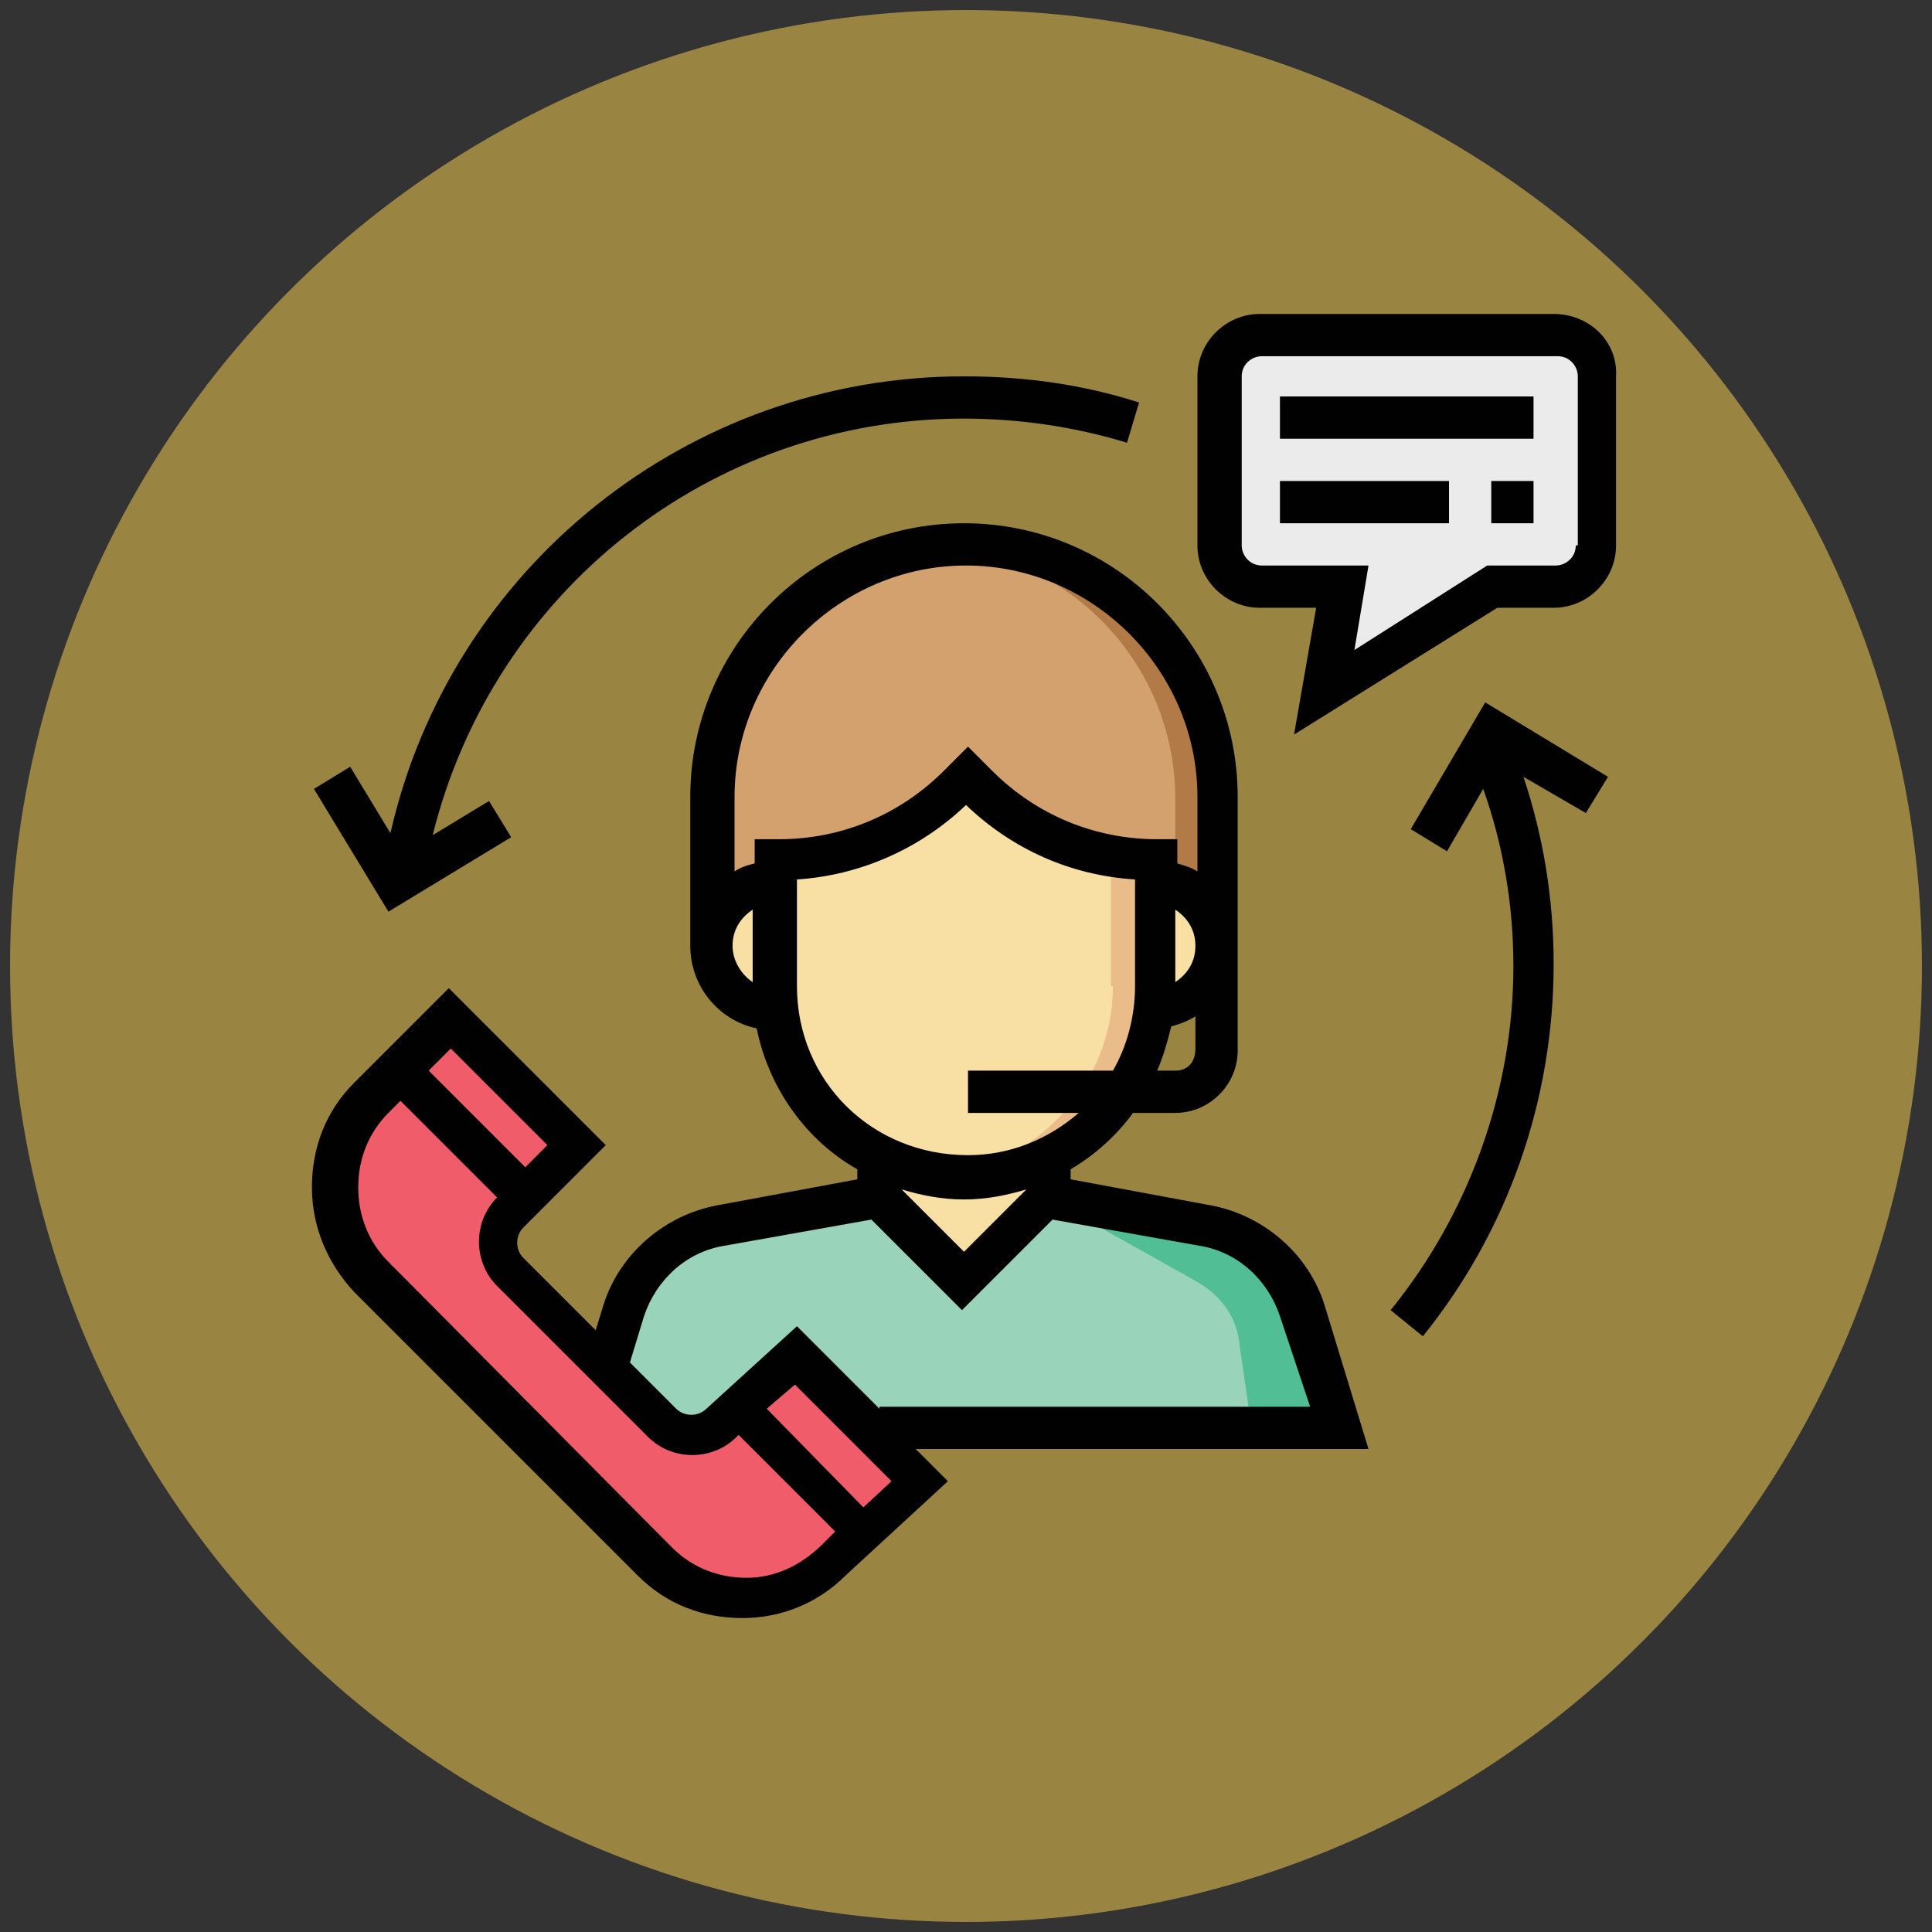
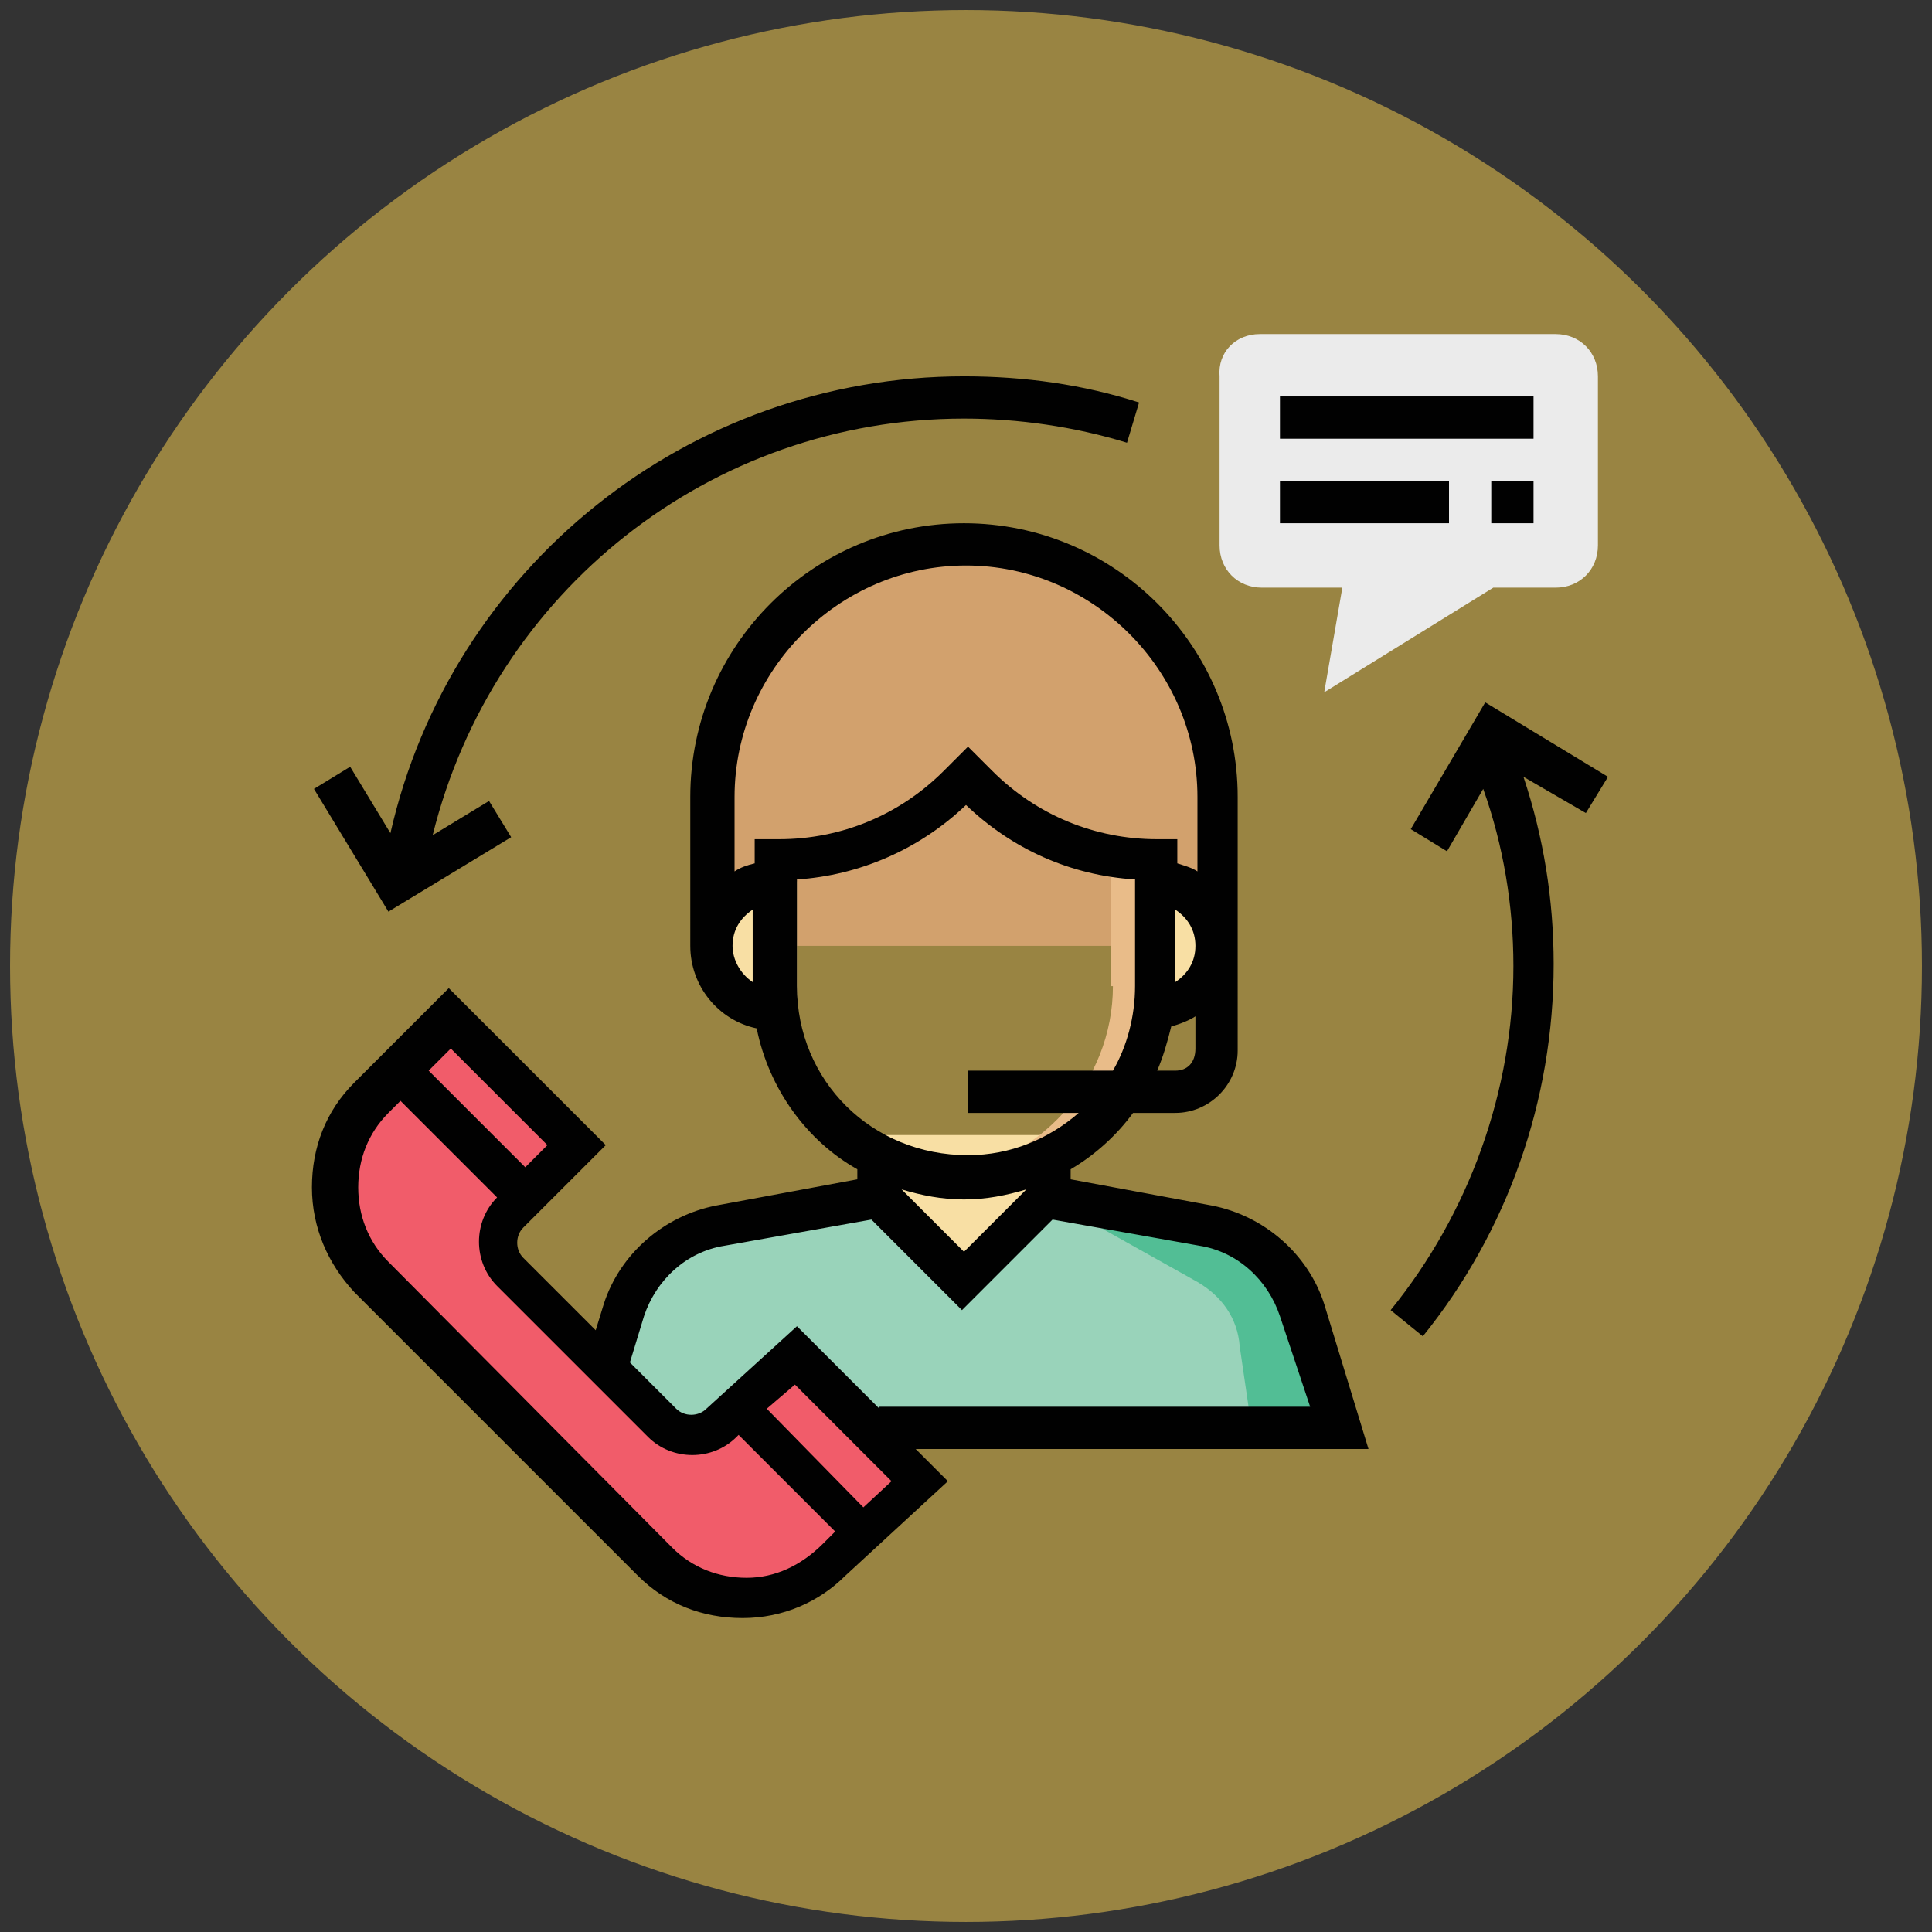
<svg xmlns="http://www.w3.org/2000/svg" version="1.1" id="Layer_1" x="0px" y="0px" viewBox="0 0 96 96" style="enable-background:new 0 0 96 96;" xml:space="preserve">
  <rect x="0" y="0" width="96" height="96" fill="#333333" stroke="none" />
  <style type="text/css">
	.st0{opacity:0.5;fill:#FFD653;}
	.st1{fill:#D2A16D;}
	.st2{fill:#B17A47;}
	.st3{fill:#99D3BA;}
	.st4{fill:#F8DFA4;}
	.st5{fill:#E9BC89;}
	.st6{fill:#EBEBEB;}
	.st7{fill:#52BE95;}
	.st8{fill:#F15C6A;}
	.st9{fill:#010101;}
</style>
  <g>
    <circle class="st0" cx="48" cy="48" r="47.5" />
    <path class="st1" d="M35.4,47v-7.3c0-6.9,5.6-12.6,12.6-12.6l0,0c6.9,0,12.6,5.6,12.6,12.6V47H35.4z" />
-     <path class="st2" d="M47.9,27.1c-0.4,0-0.7,0-1,0.1c6.4,0.5,11.5,5.9,11.5,12.5V47h2.1v-7.3C60.5,32.7,54.9,27.1,47.9,27.1z" />
-     <path class="st3" d="M43.7,71h23l-2-5.9c-0.7-2.2-2.6-3.8-4.8-4.2l-7.9-1.4h-8.4l-7.9,1.4c-2.3,0.4-4.1,2-4.8,4.2l-0.9,4.2V71H43.7   z" />
+     <path class="st3" d="M43.7,71h23l-2-5.9c-0.7-2.2-2.6-3.8-4.8-4.2l-7.9-1.4h-8.4l-7.9,1.4c-2.3,0.4-4.1,2-4.8,4.2l-0.9,4.2V71z" />
    <g>
      <polygon class="st4" points="43.7,56.4 43.7,59.5 47.9,63.7 52.1,59.5 52.1,56.4   " />
      <path class="st4" d="M56.3,43.8h1c1.7,0,3.1,1.4,3.1,3.1l0,0c0,1.7-1.4,3.1-3.1,3.1h-1V43.8z" />
      <path class="st4" d="M39.6,43.8h-1c-1.7,0-3.1,1.4-3.1,3.1l0,0c0,1.7,1.4,3.1,3.1,3.1h1V43.8z" />
-       <path class="st4" d="M38.5,42.8V49c0,5.2,4.2,9.4,9.4,9.4l0,0c5.2,0,9.4-4.2,9.4-9.4v-6.3l0,0c-3.4,0-6.6-1.3-8.9-3.7l-0.5-0.5    l-0.5,0.5C45.1,41.4,41.9,42.8,38.5,42.8L38.5,42.8z" />
    </g>
    <path class="st5" d="M55.3,49c0,4.8-3.7,8.8-8.4,9.4c0.3,0,0.7,0.1,1,0.1c5.2,0,9.4-4.2,9.4-9.4v-6.3c-0.7,0-1.4-0.1-2.1-0.2V49z" />
    <path class="st6" d="M62.6,16.6h14.7c1.2,0,2.1,0.9,2.1,2.1v8.4c0,1.2-0.9,2.1-2.1,2.1h-3.1l-8.4,5.2l0.9-5.2h-4   c-1.2,0-2.1-0.9-2.1-2.1v-8.4C60.5,17.5,61.4,16.6,62.6,16.6z" />
    <path class="st7" d="M62.2,71h4.5l-2-5.9c-0.7-2.2-2.6-3.8-4.8-4.2l-7.9-1.4l7.5,4.2c1.2,0.7,2,1.8,2.1,3.2L62.2,71z" />
    <path class="st8" d="M39.6,67.3l-3.8,3.4c-0.8,0.8-2.1,0.8-3,0l-7.5-7.5c-0.8-0.8-0.8-2.1,0-3l3.4-3.4l-6.3-6.3l-3.9,3.9   c-2.5,2.5-2.5,6.4,0,8.9l14.1,14.1c2.5,2.5,6.4,2.5,8.9,0l4.3-3.9L39.6,67.3z" />
    <path class="st9" d="M65.8,64.8c-0.8-2.5-3-4.4-5.6-4.9l-7-1.3v-0.5c1.2-0.7,2.3-1.7,3.1-2.8h2.1c1.7,0,3.1-1.4,3.1-3.1V39.6   c0-7.5-6.1-13.6-13.6-13.6s-13.6,6.1-13.6,13.6V47c0,2,1.4,3.7,3.3,4.1c0.6,3,2.5,5.6,5,7v0.5l-7,1.3c-2.6,0.5-4.8,2.4-5.6,4.9   l-0.4,1.3l-3.6-3.6c-0.4-0.4-0.4-1.1,0-1.5l4.1-4.1l-7.8-7.8l-4.7,4.7c-1.4,1.4-2.1,3.2-2.1,5.2s0.8,3.8,2.1,5.2l14.1,14.1   c1.4,1.4,3.2,2.1,5.2,2.1s3.8-0.8,5.1-2.1l5.1-4.7l-1.6-1.6h22.5L65.8,64.8z M47.9,62.2l-3.1-3.1v0c1,0.3,2,0.5,3.1,0.5   s2.1-0.2,3.1-0.5v0L47.9,62.2z M58.4,53.2h-0.9c0.3-0.7,0.5-1.4,0.7-2.2c0.4-0.1,0.9-0.3,1.2-0.5v1.6C59.4,52.8,59,53.2,58.4,53.2z    M58.4,45.2c0.6,0.4,1,1,1,1.8s-0.4,1.4-1,1.8V45.2z M36.4,47c0-0.8,0.4-1.4,1-1.8v3.6C36.8,48.4,36.4,47.7,36.4,47z M37.5,41.7   v1.2c-0.4,0.1-0.7,0.2-1,0.4v-3.7c0-6.3,5.2-11.5,11.5-11.5s11.5,5.2,11.5,11.5v3.7c-0.3-0.2-0.7-0.3-1-0.4v-1.2h-1   c-3.1,0-6-1.2-8.2-3.4l-1.2-1.2l-1.2,1.2c-2.2,2.2-5.1,3.4-8.2,3.4H37.5z M39.6,49v-5.3c3.1-0.2,6.1-1.5,8.4-3.7   c2.3,2.2,5.2,3.5,8.4,3.7V49c0,1.5-0.4,3-1.1,4.2h-7.2v2.1h5.5c-1.5,1.3-3.4,2.1-5.5,2.1C43.3,57.4,39.6,53.7,39.6,49z M27.2,56.9   L26.1,58l-4.8-4.8l1.1-1.1L27.2,56.9z M37.1,78.4c-1.4,0-2.7-0.5-3.7-1.5L19.3,62.7c-1-1-1.5-2.3-1.5-3.7c0-1.4,0.5-2.7,1.5-3.7   l0.6-0.6l4.8,4.8l0,0c-1.2,1.2-1.2,3.2,0,4.4l7.5,7.5c0.6,0.6,1.4,0.9,2.2,0.9s1.6-0.3,2.2-0.9l0.1-0.1l4.8,4.8l-0.6,0.6   C39.8,77.8,38.5,78.4,37.1,78.4z M42.9,74.9L38.1,70l1.4-1.2l4.8,4.8L42.9,74.9z M43.7,70l-4.1-4.1L35.1,70c-0.4,0.4-1.1,0.4-1.5,0   l-2.3-2.3l0.7-2.3c0.6-1.8,2.1-3.2,4-3.5l7.3-1.3l4.5,4.5l4.5-4.5l7.3,1.3c1.9,0.3,3.4,1.7,4,3.5l1.5,4.5H43.7z" />
-     <path class="st9" d="M77.2,15.6H62.6c-1.7,0-3.1,1.4-3.1,3.1v8.4c0,1.7,1.4,3.1,3.1,3.1h2.8l-1.1,6.3l10.1-6.3h2.8   c1.7,0,3.1-1.4,3.1-3.1v-8.4C80.4,17,79,15.6,77.2,15.6z M78.3,27.1c0,0.6-0.5,1-1,1h-3.4l-6.6,4.2l0.7-4.2h-5.3c-0.6,0-1-0.5-1-1   v-8.4c0-0.6,0.5-1,1-1h14.7c0.6,0,1,0.5,1,1V27.1z" />
    <rect x="63.6" y="19.7" class="st9" width="12.6" height="2.1" />
    <rect x="63.6" y="23.9" class="st9" width="8.4" height="2.1" />
    <rect x="74.1" y="23.9" class="st9" width="2.1" height="2.1" />
    <path class="st9" d="M25.4,41.6l-1.1-1.8l-2.8,1.7c3-12.1,13.8-20.7,26.4-20.7c2.7,0,5.5,0.4,8.1,1.2l0.6-2   c-2.8-0.9-5.7-1.3-8.7-1.3c-13.7,0-25.5,9.5-28.5,22.7l-2-3.3l-1.8,1.1l3.7,6.1L25.4,41.6z" />
    <path class="st9" d="M70.1,41.2l1.8,1.1l1.8-3.1c1,2.8,1.5,5.8,1.5,8.8c0,6.2-2.2,12.3-6.1,17.1l1.6,1.3c4.2-5.2,6.5-11.7,6.5-18.5   c0-3.2-0.5-6.3-1.5-9.3l3.1,1.8l1.1-1.8l-6.1-3.7L70.1,41.2z" />
  </g>
</svg>